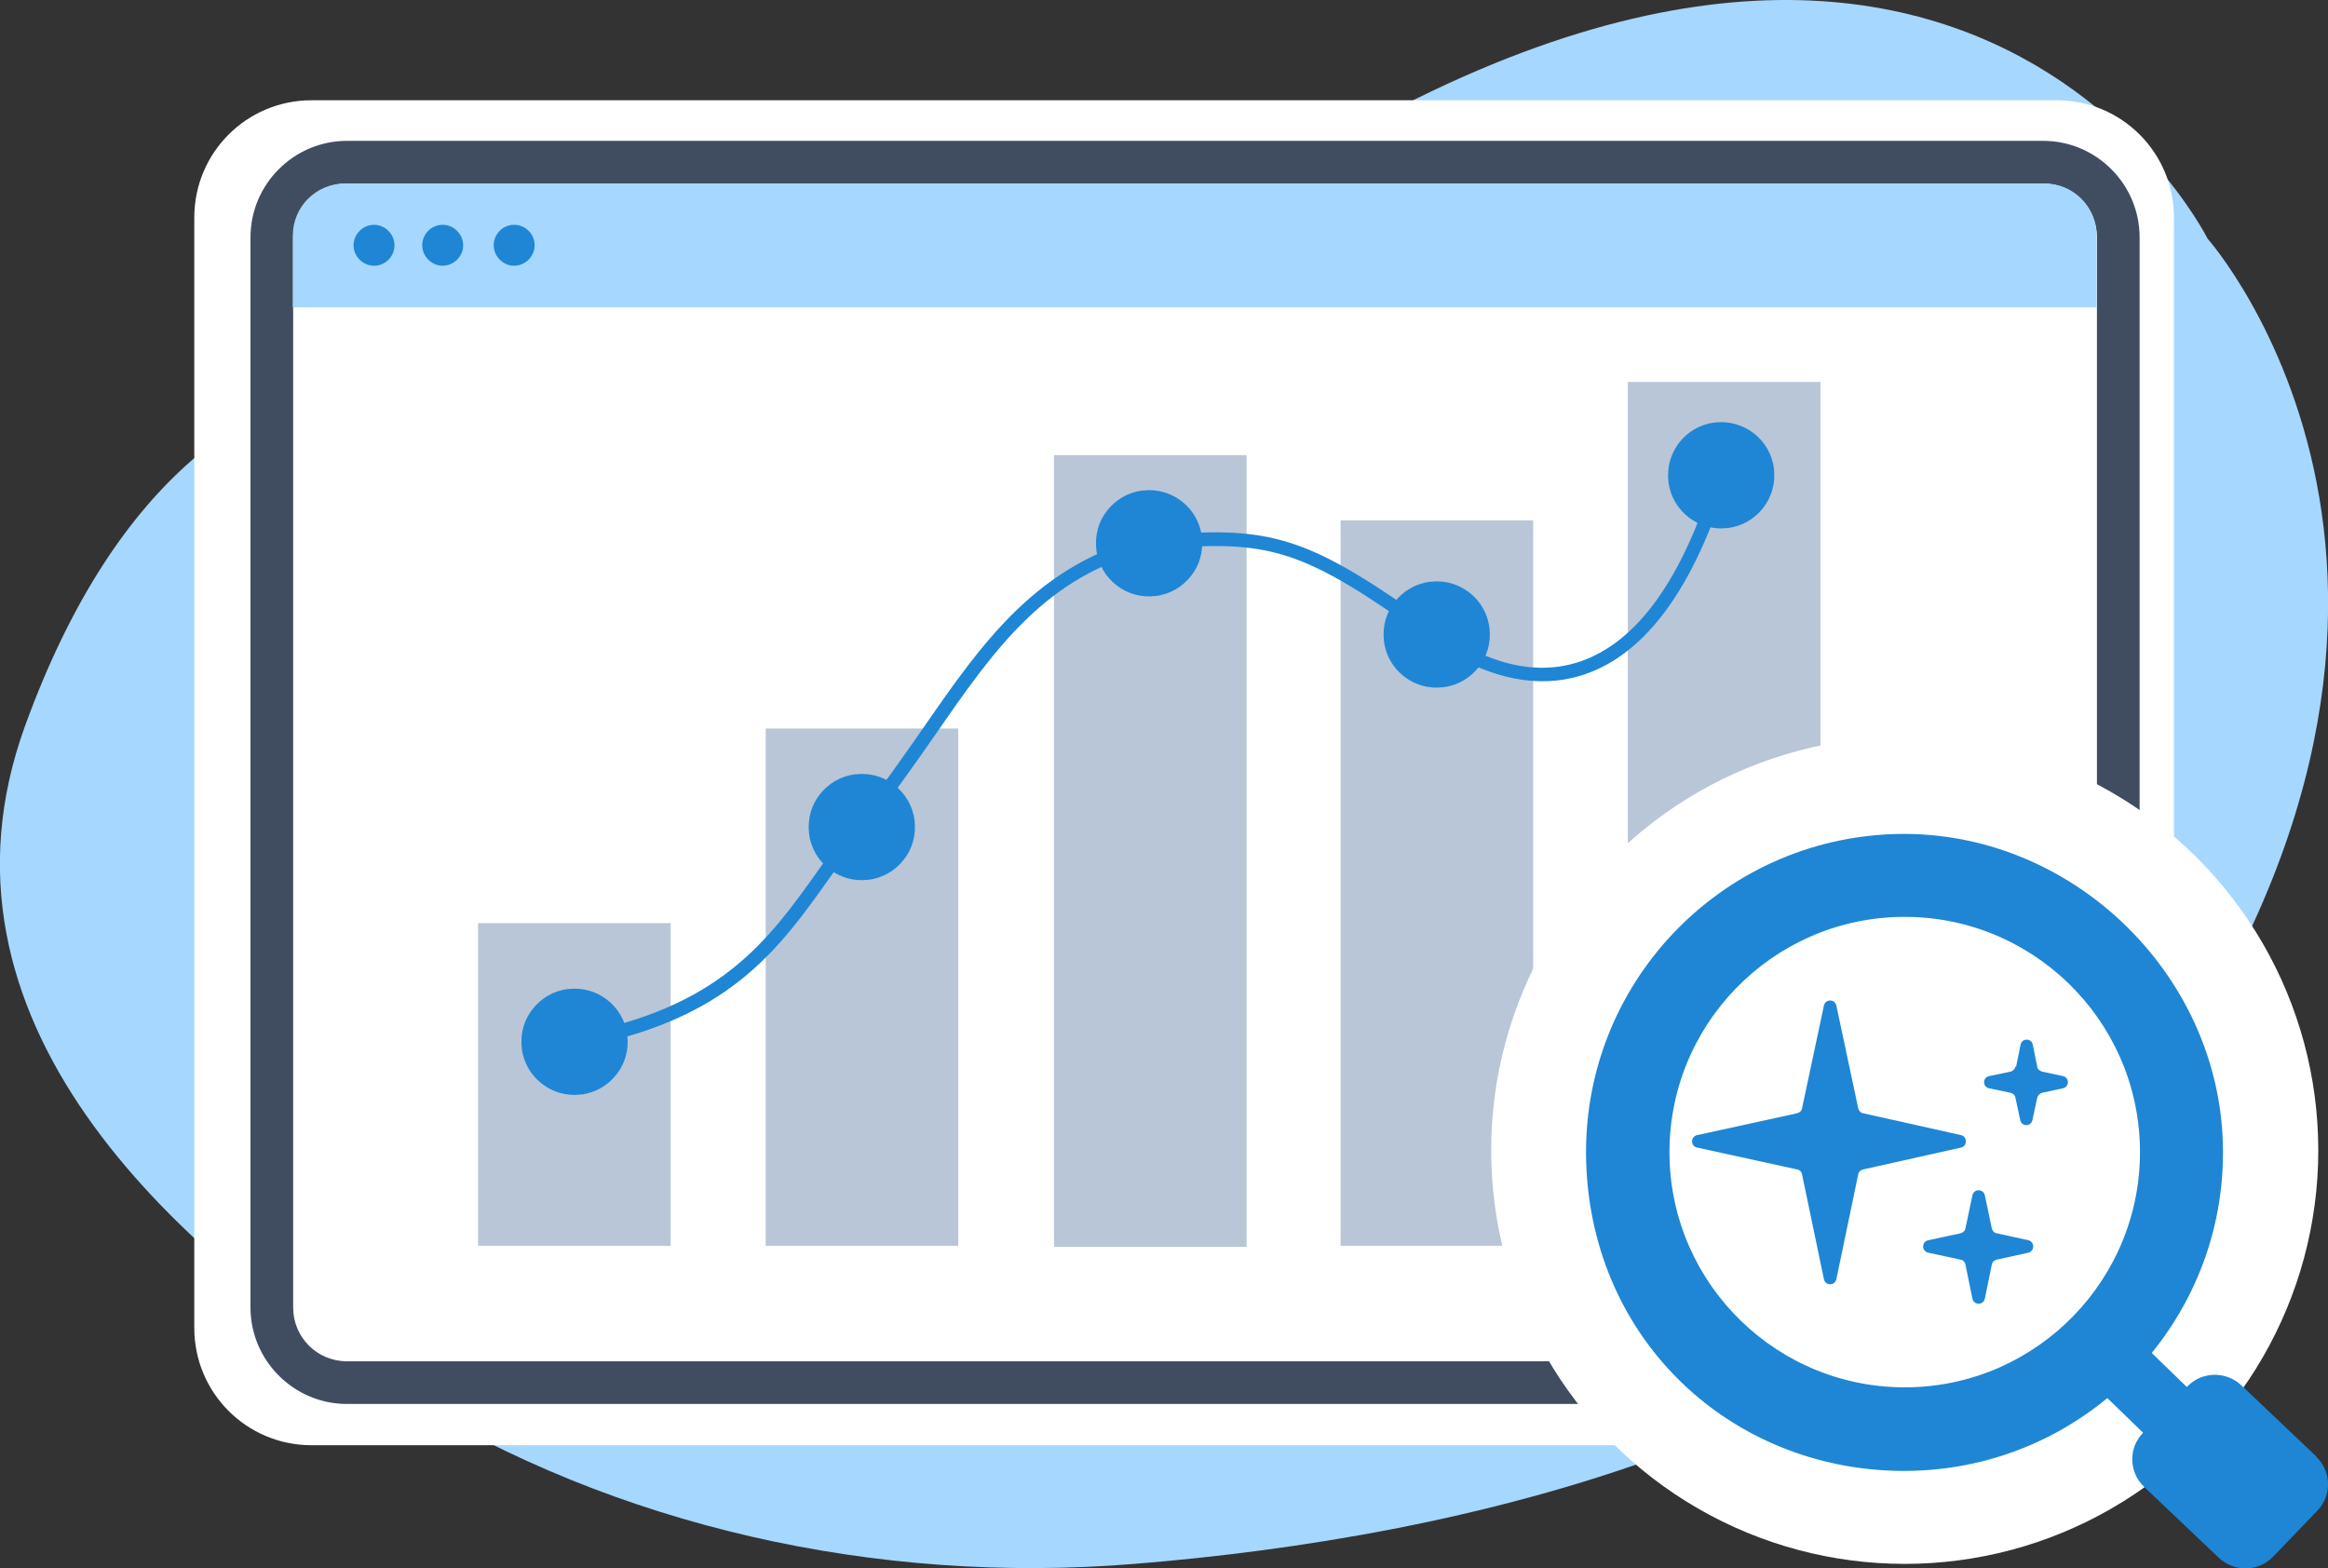
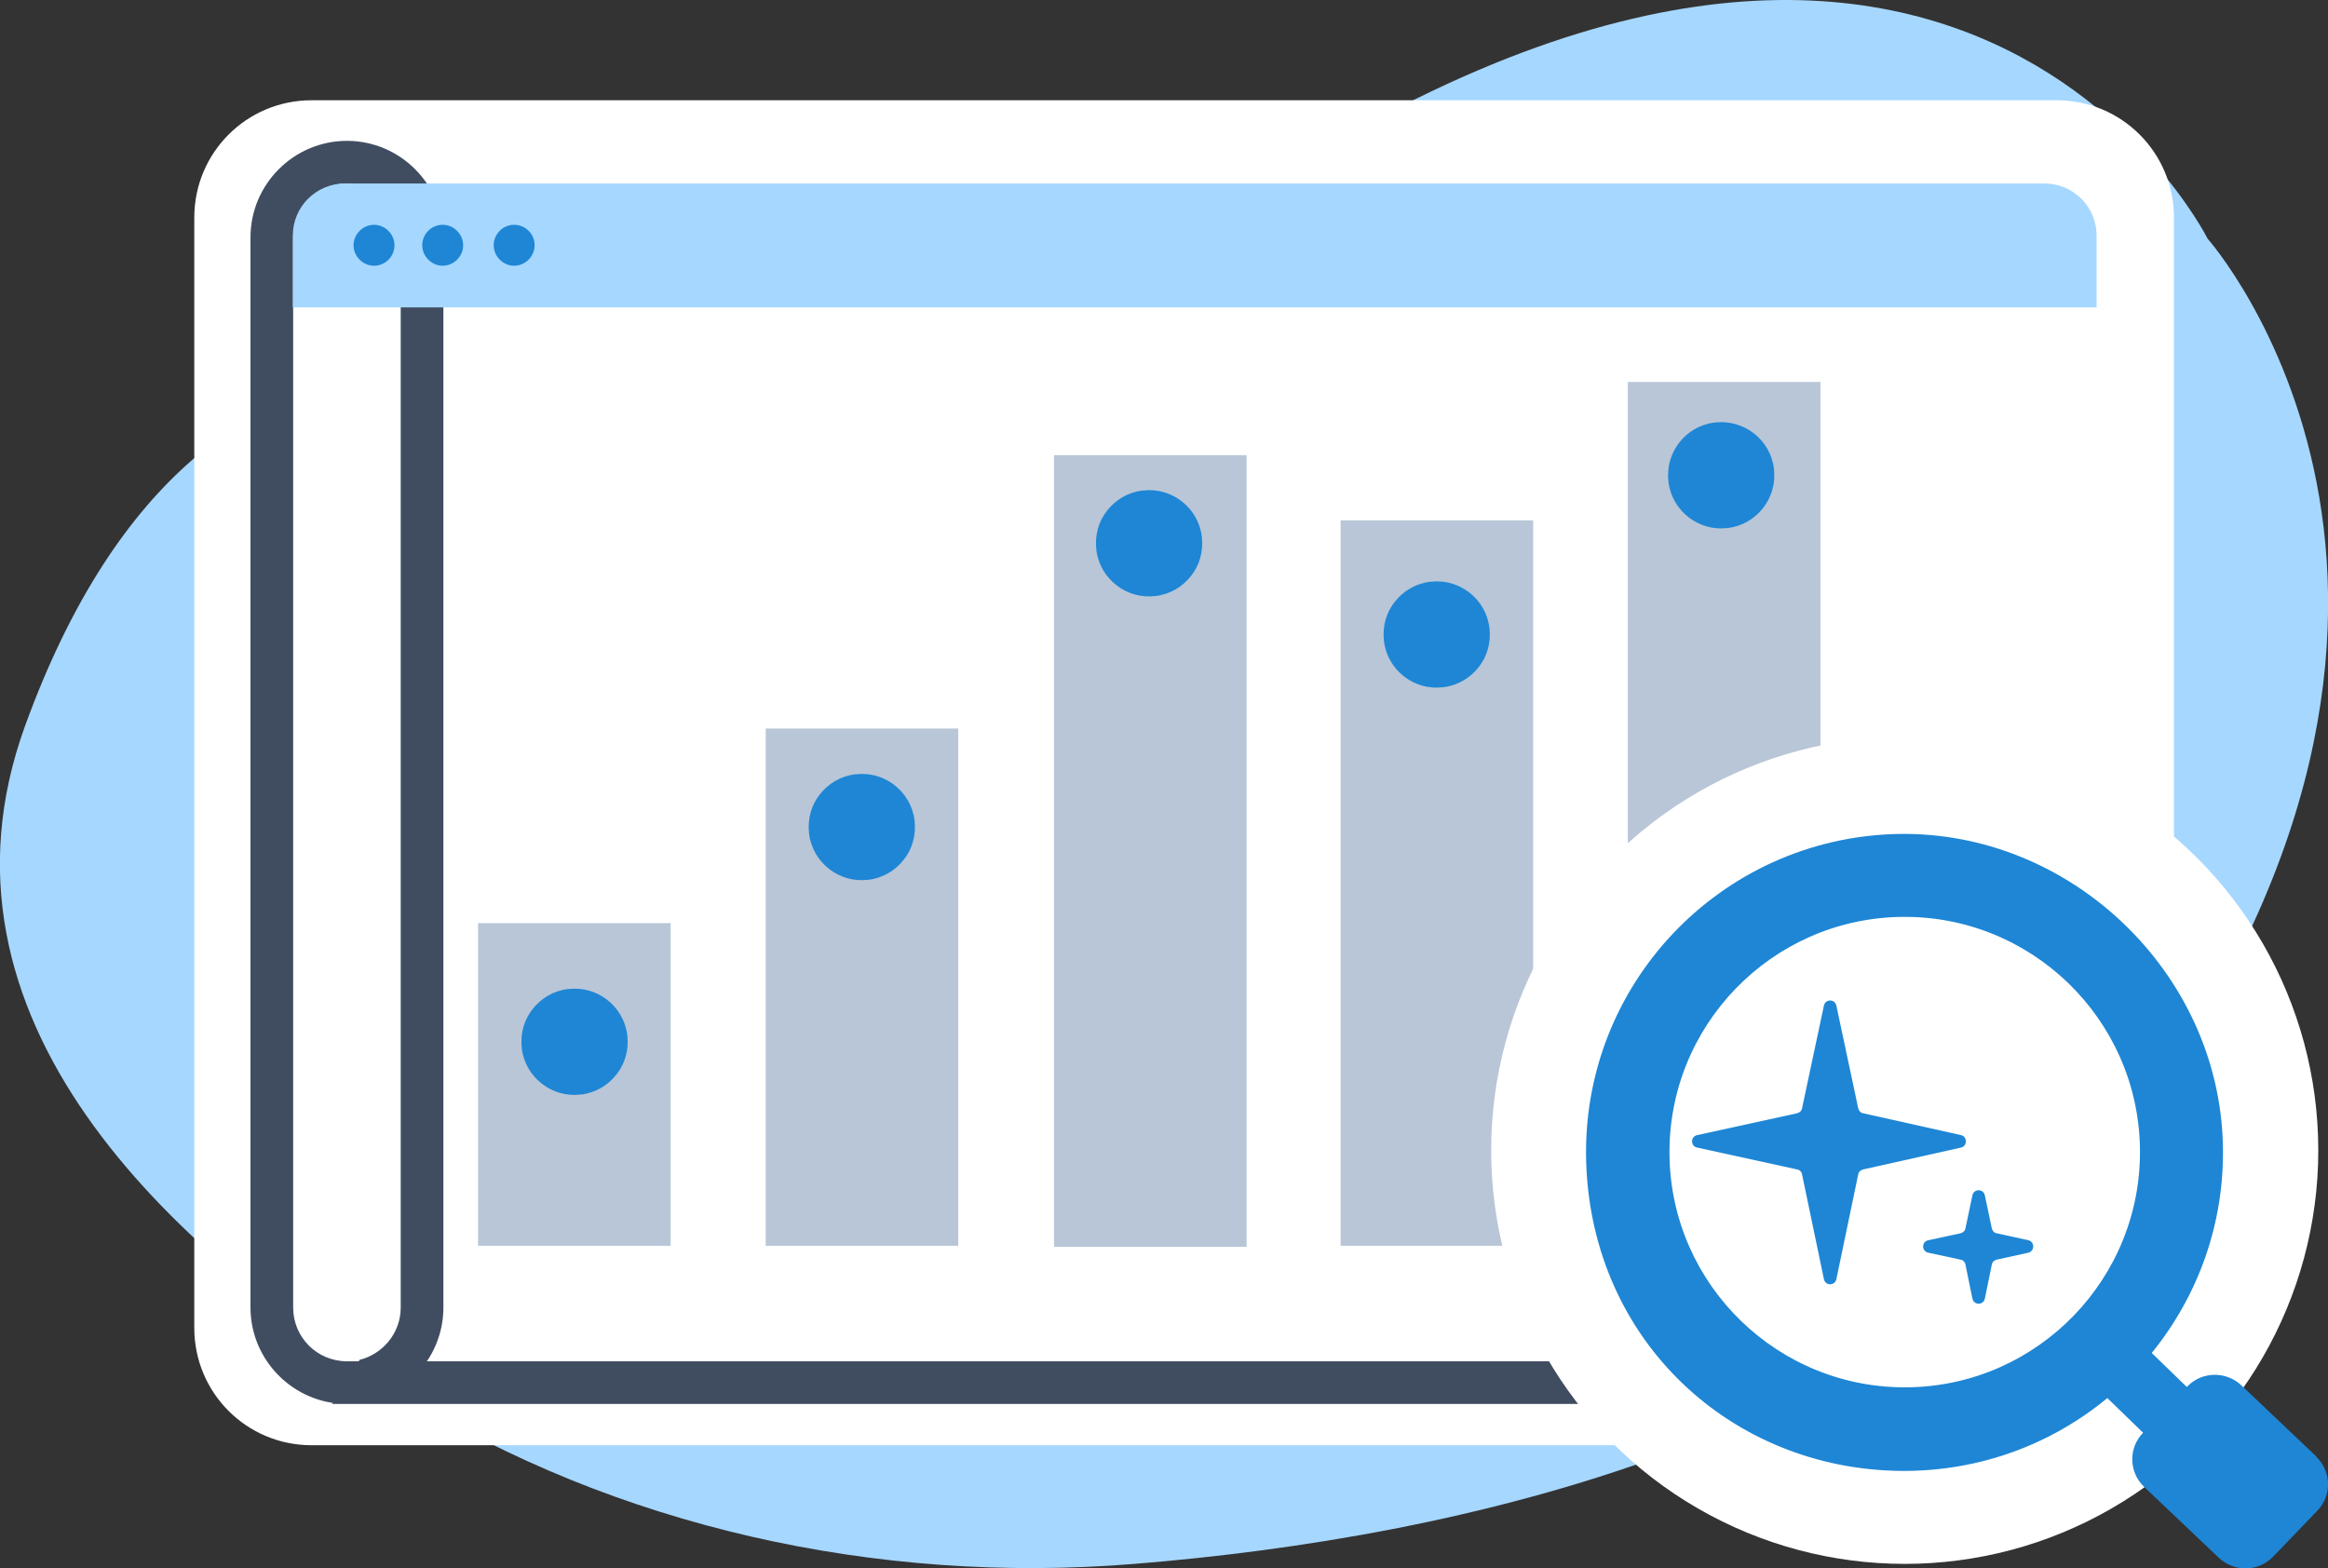
<svg xmlns="http://www.w3.org/2000/svg" id="Layer_1" data-name="Layer 1" version="1.1" viewBox="0 0 671 452">
  <rect x="0" y="0" width="671" height="452" fill="#333333" stroke="none" />
  <defs>
    <style>
      .cls-1, .cls-2, .cls-3, .cls-4, .cls-5, .cls-6, .cls-7 {
        stroke-width: 0px;
      }

      .cls-1, .cls-2, .cls-4, .cls-5 {
        fill-rule: evenodd;
      }

      .cls-1, .cls-7 {
        fill: #fff;
      }

      .cls-2 {
        fill: #a6d7ff;
      }

      .cls-3 {
        fill: #404d61;
      }

      .cls-4 {
        fill: #b8c6d7;
      }

      .cls-5, .cls-6 {
        fill: #1e86d5;
      }
    </style>
  </defs>
  <g id="Layer_1-2" data-name="Layer 1">
    <g>
      <path class="cls-2" d="M171.2,117.7S61,61.1,7.2,209.3c-30.5,84.1,41.2,150.8,109,192.8,61.1,37.8,136,54.8,210.8,48.7,92.7-7.5,220.7-35.2,287.7-126.4,112.6-153.2,21.6-255.6,21.6-255.6,0,0-83-166.3-318.9,18.2,0,0-67.2,55.2-146.2,30.7Z" />
      <g>
        <path class="cls-1" d="M592.8,416.6H89.8c-18.7,0-33.8-15.1-33.8-33.8V62.7c0-18.7,15.1-33.8,33.8-33.8h503c18.7,0,33.8,15.1,33.8,33.8v320c0,18.7-15.1,33.8-33.8,33.8Z" />
-         <path class="cls-3" d="M588.9,40.6H100c-15.3,0-27.8,12.5-27.8,27.8v308.5c0,15.3,12.5,27.8,27.8,27.8h408.1c-3.1-3.7-5.8-7.8-7.8-12.3H100c-8.6,0-15.5-6.9-15.5-15.5V68.4c0-8.6,6.9-15.5,15.5-15.5h488.9c8.6,0,15.5,7,15.5,15.5v308.5c0,7.3-5.1,13.4-11.9,15.1-2.1,4.7-4.8,9-7.9,12.7h4.3c15.3,0,27.8-12.5,27.8-27.8V68.4c0-15.3-12.5-27.8-27.8-27.8Z" />
+         <path class="cls-3" d="M588.9,40.6H100c-15.3,0-27.8,12.5-27.8,27.8v308.5c0,15.3,12.5,27.8,27.8,27.8h408.1c-3.1-3.7-5.8-7.8-7.8-12.3H100c-8.6,0-15.5-6.9-15.5-15.5V68.4c0-8.6,6.9-15.5,15.5-15.5c8.6,0,15.5,7,15.5,15.5v308.5c0,7.3-5.1,13.4-11.9,15.1-2.1,4.7-4.8,9-7.9,12.7h4.3c15.3,0,27.8-12.5,27.8-27.8V68.4c0-15.3-12.5-27.8-27.8-27.8Z" />
      </g>
      <g>
        <path class="cls-2" d="M589.4,52.9H99.4c-8.3,0-15,6.7-15,15v20.7h519.9v-20.7c0-8.3-6.7-15-15-15Z" />
        <path class="cls-5" d="M113.7,70.7c0,3.3-2.7,5.9-5.9,5.9s-5.9-2.7-5.9-5.9,2.7-5.9,5.9-5.9,5.9,2.7,5.9,5.9ZM127.6,64.8c-3.3,0-5.9,2.7-5.9,5.9s2.7,5.9,5.9,5.9,5.9-2.7,5.9-5.9-2.7-5.9-5.9-5.9ZM148.2,64.8c-3.3,0-5.9,2.7-5.9,5.9s2.7,5.9,5.9,5.9,5.9-2.7,5.9-5.9c0-3.3-2.7-5.9-5.9-5.9Z" />
      </g>
    </g>
    <g>
      <path class="cls-4" d="M137.8,359.1h55.5v-93h-55.5v93h0ZM469.2,359.1h55.5V110.1h-55.5v249h0ZM386.4,359.1h55.5v-209.1h-55.5v209.1h0ZM303.8,359.4h55.5v-228.2h-55.5v228.2h0ZM220.7,359.1h55.5v-149.1h-55.5v149.1Z" />
-       <path class="cls-6" d="M500.1,124.3c-2.4,3.4-4.4,7.4-5.8,12.1-9.3,30.5-22.4,48.7-38.9,54.3-15.6,5.3-31-2.2-41.1-9.5-37.5-26.8-47.5-30.1-83.2-26.6-32.1,7.8-48,30.7-64.9,55.1-6,8.6-12.1,17.5-19.3,26.2-3.9,4.8-7.4,9.8-10.8,14.6-14.7,20.7-28.6,40.2-70.9,47.8-1.1.2-1.8,1.2-1.6,2.3.2,1,1,1.6,1.9,1.6s.2,0,.4,0c43.9-7.9,58.2-28,73.4-49.4,3.4-4.7,6.9-9.6,10.7-14.4,7.2-8.8,13.4-17.8,19.5-26.5,17.1-24.7,31.9-46.1,62.3-53.4,34.5-3.3,43.5-.4,80.3,25.9,15.6,11.1,31,14.6,44.6,10,17.8-6,31.7-25.2,41.4-56.9,1.1-3.6,2.5-6.7,4.2-9.4-.8-1.2-1.6-2.5-2.2-3.8Z" />
      <path class="cls-5" d="M163.8,285.1c4.2-.5,8.1.7,11.2,3.1,3.1,2.4,5.3,6,5.8,10.2h0c.5,4.3-.7,8.3-3.1,11.3-2.4,3.1-6,5.3-10.2,5.8h-.1c-4.2.5-8.1-.7-11.2-3.1-3.1-2.4-5.3-6-5.8-10.2h0c-.5-4.3.7-8.3,3.1-11.3,2.4-3.1,6-5.3,10.2-5.8h.1Z" />
      <path class="cls-5" d="M246.6,223.2c4.2-.5,8.1.7,11.2,3.1,3.1,2.4,5.3,6,5.8,10.2h0c.5,4.3-.7,8.3-3.1,11.3-2.4,3.1-6,5.3-10.2,5.8h-.1c-4.2.5-8.1-.7-11.2-3.1-3.1-2.4-5.3-6-5.8-10.2h0c-.5-4.3.7-8.3,3.1-11.3,2.4-3.1,6-5.3,10.2-5.8h.1Z" />
      <path class="cls-5" d="M329.4,141.4c4.2-.5,8.1.7,11.2,3.1,3.1,2.4,5.3,6,5.8,10.2h0c.5,4.3-.7,8.3-3.1,11.3-2.4,3.1-6,5.3-10.2,5.8h-.1c-4.2.5-8.1-.7-11.2-3.1-3.1-2.4-5.3-6-5.8-10.2h0c-.5-4.3.7-8.3,3.1-11.3,2.4-3.1,6-5.3,10.2-5.8h.1Z" />
      <path class="cls-5" d="M412.3,167.7c4.2-.5,8.1.7,11.2,3.1,3.1,2.4,5.3,6,5.8,10.2h0c.5,4.3-.7,8.3-3.1,11.3-2.4,3.1-6,5.3-10.2,5.8h-.1c-4.2.5-8.1-.7-11.2-3.1-3.1-2.4-5.3-6-5.8-10.2h0c-.5-4.3.7-8.3,3.1-11.3,2.4-3.1,6-5.3,10.2-5.8h.1Z" />
      <path class="cls-5" d="M494.2,121.8c4.2-.5,8.2.7,11.3,3.1,3.1,2.4,5.3,6,5.8,10.2h0c.5,4.3-.7,8.2-3.1,11.3-2.4,3.1-6,5.3-10.2,5.8h-.1c-4.2.5-8.1-.7-11.2-3.1-3.1-2.4-5.3-6-5.8-10.2h0c-.5-4.3.7-8.2,3.1-11.3,2.4-3.1,6-5.3,10.2-5.8h0Z" />
    </g>
  </g>
  <path class="cls-7" d="M519.2,431.7c-3.3-1.4-6.6-2.7-9.7-4.4-1.5-.8-2.3-2.3-1.1-4,1.2-1.7,2.7-1.4,4.1-.3,4,3.1,8.3,3.6,12.6.9,4.3-2.7,5.9-6.7,4.9-11.7-.4-1.9.4-3.4,2.2-3.4,1,0,2.6,1.4,2.9,2.5,2.5,9.6-5.4,19.4-15.5,19.5-.1.3-.2.5-.3.8Z" />
  <g>
    <circle class="cls-7" cx="549" cy="331.6" r="119.2" />
    <g>
      <path class="cls-6" d="M519.4,319.5l6.3-29.6c.4-2,3.2-2,3.6,0l6.3,29.6c.2.7.7,1.3,1.4,1.4l28.2,6.3c1.9.4,1.9,3.2,0,3.6l-28.2,6.3c-.7.2-1.3.7-1.4,1.4l-6.3,30.2c-.4,2-3.2,2-3.6,0l-6.3-30.2c-.1-.7-.7-1.3-1.4-1.4l-28.8-6.3c-2-.4-2-3.2,0-3.6l28.8-6.3c.7-.2,1.3-.7,1.4-1.4Z" />
      <path class="cls-6" d="M566.5,354.1l2-9.5c.4-2,3.2-2,3.6,0l2,9.5c.2.7.7,1.3,1.4,1.4l9.1,2c1.9.4,1.9,3.2,0,3.6l-9.1,2c-.7.2-1.3.7-1.4,1.4l-2,9.8c-.4,2-3.2,2-3.6,0l-2-9.8c-.1-.7-.7-1.3-1.4-1.4l-9.3-2c-2-.4-2-3.2,0-3.6l9.3-2c.7-.2,1.3-.7,1.4-1.4Z" />
-       <path class="cls-6" d="M581.1,307.5l1.3-6.4c.4-1.9,3.1-1.9,3.5,0l1.3,6.4c.1.7.7,1.2,1.4,1.4l6,1.3c1.9.4,1.9,3.1,0,3.5l-6,1.3c-.7.2-1.2.7-1.4,1.4l-1.4,6.5c-.4,1.9-3.1,1.9-3.5,0l-1.4-6.5c-.1-.7-.7-1.2-1.4-1.4l-6.2-1.3c-1.9-.4-1.9-3.1,0-3.5l6.2-1.3c.7-.2,1.2-.7,1.4-1.4Z" />
    </g>
    <path class="cls-5" d="M667.6,419.8l-21.6-20.5c-4.4-4.1-11.3-4-15.5.3l-.2.2-10.1-9.8c13.3-16.4,21.1-37.4,20.5-60.2-1.3-49.7-44.2-90.5-93.9-89.4-51,1.2-91.4,43.7-89.6,95s41.9,88.1,90.7,88.6c22.7.2,43.4-7.7,59.5-21l10.3,10h0c-4.3,4.4-4.1,11.4.3,15.6l21.6,20.5c4.4,4.1,11.3,4,15.5-.3l12.8-13.3c4.3-4.4,4.1-11.4-.3-15.6ZM550.1,399.9c-37.4.6-68.3-29.3-68.9-66.7-.6-37.4,29.3-68.3,66.7-68.9,37.4-.6,68.3,29.3,68.9,66.7.6,37.4-29.3,68.3-66.7,68.9Z" />
  </g>
</svg>